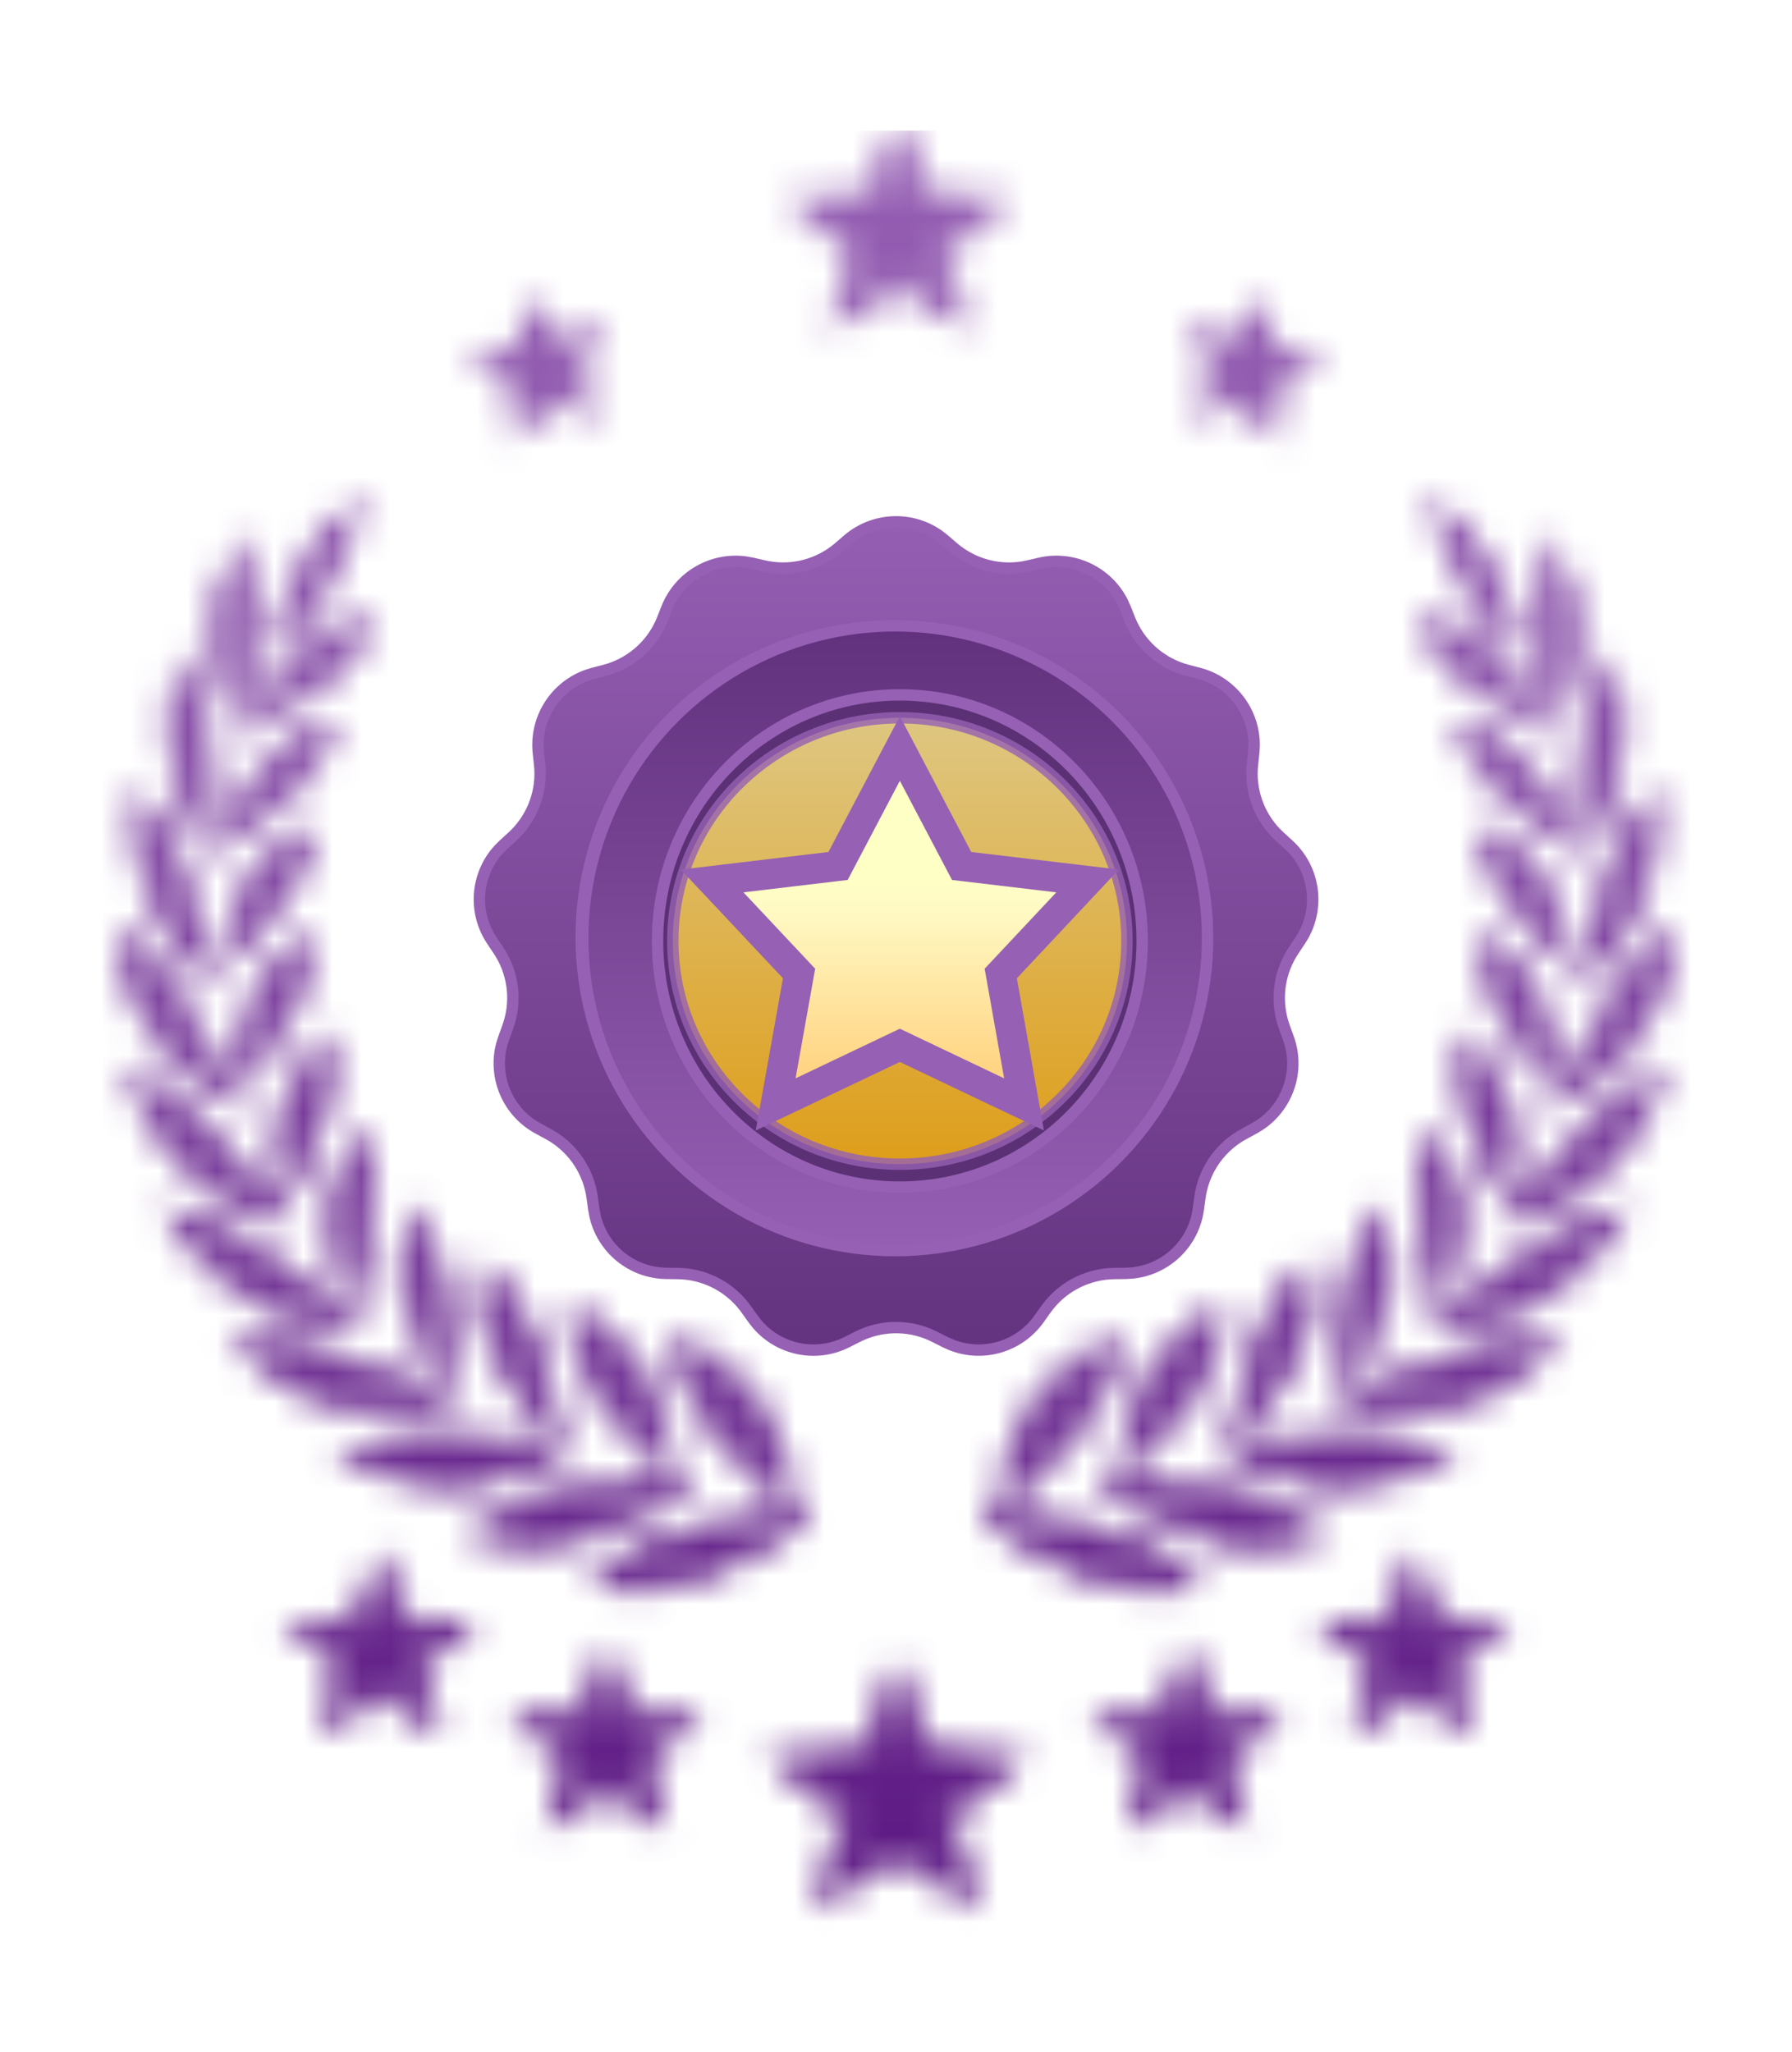
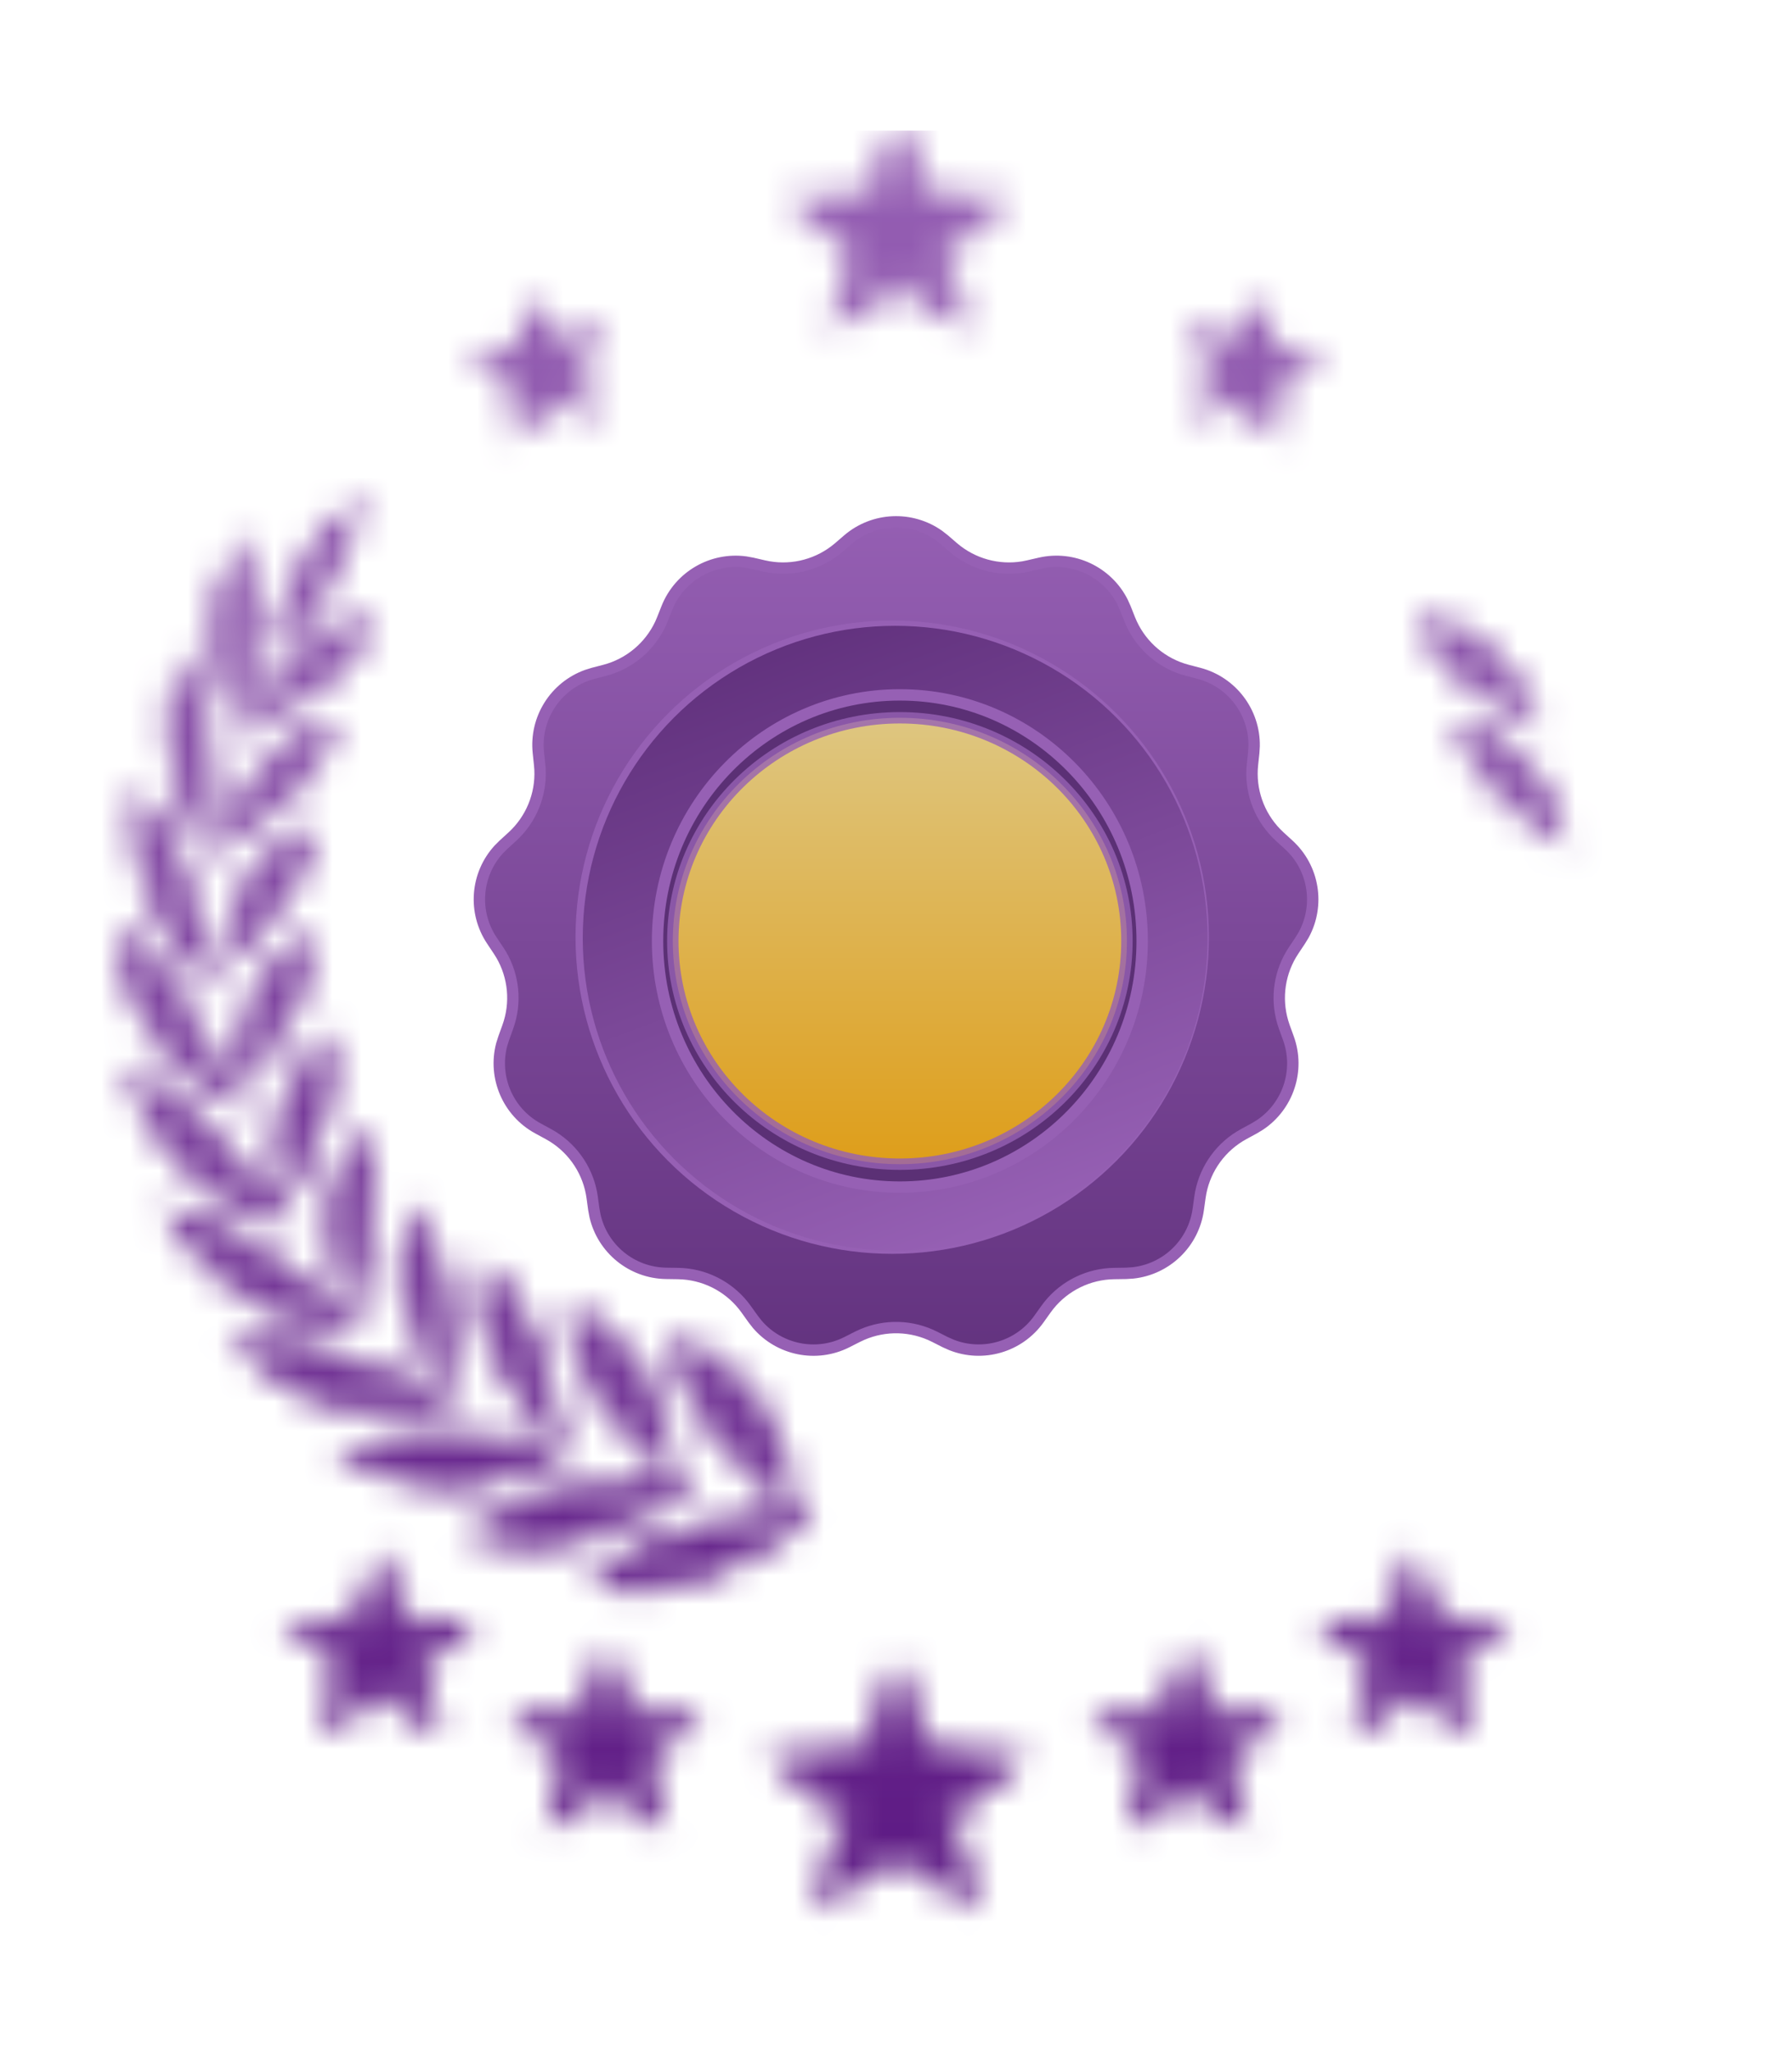
<svg xmlns="http://www.w3.org/2000/svg" width="62" height="71" viewBox="0 0 62 71" fill="none">
  <g filter="url(#filter0_d_223_1732)">
    <path d="M29.333 14.675C30.233 13.902 31.536 13.854 32.486 14.53L32.671 14.675L32.984 14.945C33.652 15.518 34.539 15.762 35.401 15.617L35.573 15.582L35.977 15.489C37.133 15.223 38.309 15.786 38.836 16.826L38.933 17.041L39.085 17.425C39.41 18.244 40.081 18.872 40.912 19.144L41.081 19.194L41.48 19.298C42.628 19.6 43.408 20.645 43.391 21.812L43.377 22.046L43.333 22.457C43.24 23.333 43.544 24.201 44.153 24.828L44.279 24.95L44.584 25.229C45.46 26.029 45.665 27.317 45.108 28.342L44.986 28.543L44.757 28.887C44.268 29.619 44.133 30.529 44.381 31.367L44.435 31.534L44.576 31.922C44.98 33.038 44.563 34.273 43.594 34.922L43.393 35.044L43.029 35.242C42.256 35.663 41.714 36.405 41.544 37.263L41.515 37.436L41.458 37.846C41.297 39.021 40.354 39.921 39.194 40.045L38.96 40.06L38.547 40.066C37.666 40.079 36.84 40.484 36.291 41.165L36.185 41.305L35.945 41.642C35.256 42.608 34.003 42.966 32.918 42.536L32.704 42.441L32.335 42.254C31.549 41.857 30.63 41.832 29.827 42.18L29.668 42.254L29.3 42.441C28.241 42.976 26.964 42.711 26.203 41.826L26.059 41.642L25.818 41.305C25.307 40.588 24.505 40.139 23.633 40.074L23.457 40.066L23.044 40.06C21.858 40.041 20.851 39.213 20.588 38.076L20.545 37.846L20.489 37.436C20.37 36.563 19.868 35.793 19.126 35.33L18.975 35.242L18.611 35.044C17.569 34.477 17.062 33.275 17.357 32.147L17.428 31.922L17.568 31.534C17.868 30.706 17.782 29.79 17.34 29.035L17.247 28.887L17.018 28.543C16.359 27.557 16.467 26.258 17.253 25.396L17.42 25.229L17.725 24.95C18.375 24.356 18.724 23.506 18.684 22.632L18.67 22.457L18.627 22.046C18.502 20.866 19.202 19.766 20.299 19.368L20.523 19.298L20.923 19.194C21.775 18.97 22.479 18.379 22.85 17.586L22.919 17.425L23.071 17.041C23.509 15.938 24.64 15.29 25.796 15.447L26.027 15.489L26.43 15.582C27.288 15.78 28.187 15.584 28.883 15.055L29.02 14.945L29.333 14.675Z" fill="url(#paint0_linear_223_1732)" stroke="#9660B4" stroke-width="0.394" />
    <circle cx="30.869" cy="28.428" r="10.76" fill="#705100" stroke="#9660B4" stroke-width="0.394" />
    <circle cx="30.971" cy="28.463" r="10.809" fill="url(#paint1_linear_223_1732)" />
-     <circle cx="30.971" cy="28.463" r="10.809" fill="url(#paint2_linear_223_1732)" />
-     <circle cx="30.971" cy="28.463" r="10.809" stroke="#9660B4" stroke-width="0.394" />
    <path d="M31.133 20.044C35.761 20.044 39.517 23.853 39.517 28.559C39.517 33.265 35.761 37.076 31.133 37.076C26.506 37.076 22.75 33.265 22.75 28.559C22.75 23.853 26.506 20.044 31.133 20.044Z" fill="#5B3075" stroke="#9660B4" stroke-width="0.394" />
    <path opacity="0.8" d="M31.134 20.836C35.476 20.836 38.99 24.297 38.99 28.56C38.99 32.822 35.476 36.283 31.134 36.283C26.792 36.283 23.278 32.822 23.278 28.56C23.278 24.297 26.792 20.836 31.134 20.836Z" fill="url(#paint3_linear_223_1732)" stroke="#9660B4" stroke-width="0.394" />
-     <path d="M31.593 22.774L33.27 25.964L36.607 26.361L37.628 26.482L36.925 27.232L34.624 29.685L35.253 33.221L35.43 34.214L34.519 33.782L31.133 32.17L27.748 33.782L26.836 34.215L27.014 33.221L27.646 29.685L25.343 27.232L24.638 26.483L25.659 26.361L28.995 25.964L30.674 22.774L31.134 21.899L31.593 22.774Z" fill="url(#paint4_linear_223_1732)" stroke="#9660B4" stroke-width="1.039" />
    <mask id="mask0_223_1732" style="mask-type:alpha" maskUnits="userSpaceOnUse" x="4" y="0" width="54" height="63">
      <path d="M41.751 55.294L41.811 55.45L41.978 55.459L43.82 55.56L42.39 56.726L42.26 56.832L42.302 56.994L42.775 58.777L41.224 57.777L41.084 57.686L40.943 57.777L39.392 58.777L39.908 56.832L39.778 56.726L38.347 55.56L40.19 55.459L40.357 55.45L40.417 55.294L41.084 53.573L41.751 55.294Z" fill="url(#paint5_linear_223_1732)" stroke="#9660B4" stroke-width="0.519" />
      <path d="M21.643 55.294L21.703 55.45L21.87 55.459L23.712 55.56L22.282 56.726L22.152 56.832L22.194 56.994L22.667 58.777L21.116 57.777L20.976 57.686L20.835 57.777L19.284 58.777L19.8 56.832L19.67 56.726L18.239 55.56L20.082 55.459L20.249 55.45L20.31 55.294L20.976 53.573L21.643 55.294Z" fill="url(#paint6_linear_223_1732)" stroke="#9660B4" stroke-width="0.519" />
      <path d="M49.538 52.031L49.598 52.188L49.765 52.197L51.607 52.299L50.177 53.465L50.047 53.57L50.09 53.732L50.562 55.515L49.012 54.516L48.872 54.425L48.731 54.516L47.18 55.515L47.653 53.732L47.696 53.57L47.566 53.465L46.135 52.299L47.978 52.197L48.145 52.188L48.206 52.031L48.872 50.31L49.538 52.031Z" fill="url(#paint7_linear_223_1732)" stroke="#9660B4" stroke-width="0.519" />
      <path d="M13.853 52.031L13.914 52.188L14.081 52.197L15.922 52.299L14.494 53.465L14.364 53.57L14.406 53.733L14.877 55.515L13.328 54.516L13.187 54.425L13.046 54.516L11.496 55.515L11.968 53.733L12.011 53.57L11.881 53.465L10.451 52.299L12.293 52.197L12.46 52.188L12.521 52.031L13.187 50.311L13.853 52.031Z" fill="url(#paint8_linear_223_1732)" stroke="#9660B4" stroke-width="0.519" />
      <path d="M32.008 56.621L32.068 56.777L32.236 56.787L34.939 56.936L32.84 58.647L32.71 58.753L32.753 58.915L33.446 61.533L31.17 60.065L31.03 59.974L30.889 60.065L28.612 61.534L29.305 58.915L29.348 58.753L29.218 58.647L27.119 56.936L29.824 56.787L29.991 56.777L30.051 56.621L31.03 54.095L32.008 56.621Z" fill="url(#paint9_linear_223_1732)" stroke="#9660B4" stroke-width="0.519" />
      <path d="M27.271 48.331C27.396 48.373 27.522 48.417 27.649 48.46L27.599 48.516C27.494 48.63 27.247 48.83 26.886 49.074C26.53 49.313 26.078 49.584 25.573 49.841C24.62 50.327 23.507 50.749 22.516 50.833L22.319 50.846C21.774 50.868 21.26 50.827 20.834 50.781C21.391 50.22 21.914 49.779 22.677 49.447C23.609 49.04 24.919 48.785 27.102 48.712L27.161 48.295L27.271 48.331ZM23.225 47.12C23.346 47.155 23.466 47.189 23.585 47.224L23.558 47.256C23.458 47.372 23.225 47.573 22.875 47.81C22.53 48.044 22.087 48.303 21.579 48.538C20.622 48.982 19.455 49.335 18.296 49.295L18.064 49.282H18.062C17.48 49.237 16.937 49.122 16.491 49.009C17.16 48.568 17.793 48.223 18.403 47.998L18.723 47.891C19.101 47.778 19.967 47.684 20.877 47.615C21.774 47.546 22.676 47.503 23.102 47.485L23.149 47.097L23.225 47.12ZM27.095 48.06L27.083 48.176C27.061 48.169 27.038 48.162 27.016 48.155L27.098 48.009C27.096 48.026 27.096 48.043 27.095 48.06ZM23.57 42.538C23.773 42.654 24.002 42.786 24.244 42.943L24.702 43.256C26.462 44.536 27.134 46.251 27.113 47.695C26.743 47.366 26.202 46.873 25.685 46.358C25.18 45.856 24.711 45.349 24.434 44.963L24.327 44.806V44.805C23.946 44.203 23.698 43.438 23.57 42.538ZM19.193 45.791C19.304 45.834 19.415 45.872 19.525 45.913L19.52 45.92C19.308 46.13 18.378 46.782 16.973 47.072C15.698 47.335 14.035 47.298 12.162 46.361C13.396 45.973 14.118 45.852 14.927 45.85C15.397 45.849 15.901 45.887 16.561 45.943C17.218 45.998 18.022 46.07 19.082 46.131L19.159 45.778L19.193 45.791ZM23.038 46.864L23.036 46.937C23.007 46.928 22.978 46.919 22.949 46.91L23.036 46.741C23.037 46.783 23.039 46.824 23.038 46.864ZM19.979 41.51C20.23 41.696 20.529 41.923 20.846 42.202V42.203C21.287 42.594 21.756 43.072 22.138 43.665L22.296 43.927C22.424 44.157 22.622 44.708 22.788 45.328V45.328C22.895 45.729 22.979 46.135 23.017 46.479C21.61 45.377 20.834 44.436 20.42 43.577C20.077 42.866 19.975 42.196 19.979 41.51ZM19.028 45.533L19.026 45.562C18.995 45.55 18.964 45.537 18.934 45.525L19.028 45.368C19.029 45.439 19.031 45.495 19.028 45.533ZM16.929 40.128C17.099 40.323 17.297 40.557 17.504 40.83V40.83C18.218 41.781 18.607 42.85 18.814 43.742C18.945 44.308 18.997 44.797 19.018 45.129C17.49 43.794 16.508 42.052 16.929 40.128ZM8.469 42.576C9.724 42.605 10.441 42.707 11.079 42.88C11.451 42.981 11.801 43.107 12.224 43.263C12.434 43.341 12.662 43.425 12.918 43.517L13.776 43.811H13.777C14.378 44.006 15.025 44.186 15.239 44.243L15.371 43.936C15.462 43.992 15.553 44.046 15.645 44.1C14.655 44.743 11.491 45.49 8.469 42.576ZM15.25 43.646C15.225 43.63 15.2 43.614 15.176 43.598L15.28 43.477C15.271 43.535 15.261 43.592 15.25 43.646ZM14.463 38.184C15.309 40.093 15.457 42.035 15.312 43.25C14.83 42.67 14.349 41.821 14.144 40.874C13.956 40.011 13.997 39.074 14.463 38.184ZM6.053 38.07C7.211 38.392 7.86 38.686 8.405 39.032C8.726 39.235 9.015 39.458 9.359 39.726C9.703 39.993 10.096 40.299 10.613 40.659V40.658L11.242 41.091L11.251 41.096L11.805 41.45H11.806C11.833 41.466 11.872 41.491 11.901 41.508L12.094 41.272L12.099 41.277V41.278C12.153 41.336 12.209 41.392 12.264 41.45L12.177 41.473H12.176L11.985 41.502C9.415 41.767 7.445 40.322 6.053 38.07ZM12.038 40.897C12.024 40.88 12.009 40.864 11.994 40.847L12.085 40.785C12.069 40.825 12.053 40.862 12.038 40.897ZM12.59 35.444C12.843 36.474 12.815 37.572 12.672 38.538C12.55 39.356 12.348 40.067 12.177 40.544C12.166 40.523 12.155 40.502 12.145 40.48L12.058 40.277L12.056 40.272L11.934 39.938C11.416 38.394 11.541 36.71 12.59 35.444ZM9.764 37.952C9.685 37.949 9.603 37.942 9.518 37.931L9.692 37.814C9.716 37.86 9.74 37.906 9.764 37.952ZM4.721 33.379C5.632 33.88 6.188 34.272 6.633 34.68C6.902 34.927 7.131 35.18 7.375 35.47L8.209 36.489L8.46 36.791C8.822 37.227 9.165 37.626 9.421 37.917C8.039 37.694 5.845 36.4 4.721 33.379ZM9.733 37.353C9.73 37.345 9.726 37.338 9.723 37.33L9.76 37.317C9.751 37.329 9.742 37.341 9.733 37.353ZM11.241 32.143C11.397 33.804 10.993 35.514 9.94 37.063C9.754 36.247 9.734 35.262 9.961 34.338C10.17 33.489 10.581 32.706 11.241 32.143ZM8.174 33.955C8.146 33.946 8.118 33.936 8.088 33.925L8.157 33.896C8.163 33.915 8.168 33.935 8.174 33.955ZM4.321 28.523C5.249 29.357 5.702 29.902 6.097 30.552C6.33 30.936 6.544 31.359 6.824 31.91C7.085 32.423 7.401 33.039 7.834 33.82C7.358 33.6 6.698 33.176 6.072 32.486C5.284 31.616 4.556 30.331 4.321 28.523ZM10.566 28.617C10.465 30.087 9.833 31.689 8.524 33.125C8.504 32.826 8.514 32.51 8.549 32.198L8.605 31.805V31.803C8.83 30.477 9.464 29.248 10.566 28.617ZM4.881 23.766C5.581 24.742 5.901 25.352 6.145 26.059C6.29 26.48 6.41 26.938 6.565 27.538C6.705 28.076 6.873 28.721 7.111 29.539C6.624 29.18 6.071 28.563 5.634 27.701C5.125 26.695 4.779 25.37 4.881 23.766ZM10.602 24.95C10.302 26.343 9.555 27.288 9.048 27.824L8.624 28.247C8.377 28.493 8.135 28.731 7.926 28.929C7.973 28.496 8.076 28.078 8.21 27.7C8.654 26.463 9.452 25.372 10.602 24.95ZM6.255 19.273C6.71 20.271 6.903 20.885 7.007 21.607C7.125 22.425 7.132 23.362 7.249 25.124C7.184 25.039 7.116 24.943 7.047 24.835C6.802 24.453 6.551 23.946 6.358 23.336C6.019 22.263 5.865 20.873 6.255 19.273ZM8.292 15.114C8.451 15.776 8.562 16.38 8.604 16.933L8.621 17.244C8.626 17.383 8.618 17.549 8.604 17.736L8.54 18.353C8.487 18.792 8.419 19.268 8.356 19.723C8.297 20.153 8.246 20.548 8.206 20.864C8.105 20.634 8.013 20.365 7.933 20.076C7.812 19.642 7.724 19.192 7.669 18.821L7.625 18.48V18.478L7.602 18.208C7.535 17.106 7.841 16.085 8.292 15.114ZM12.209 13.716C11.987 14.413 11.681 15.245 11.106 16.236L10.938 16.518C10.829 16.694 10.674 16.92 10.499 17.165L9.943 17.927C9.85 18.053 9.758 18.172 9.675 18.282C9.686 18.226 9.697 18.168 9.71 18.109L9.794 17.753V17.751C9.91 17.286 10.07 16.794 10.223 16.41L10.37 16.066H10.371C10.872 15.005 11.48 14.321 12.209 13.716Z" fill="url(#paint10_linear_223_1732)" stroke="#9660B4" stroke-width="0.519" />
      <path d="M11.317 21.256C10.953 22.284 10.161 23.497 8.164 24.764C8.384 23.978 8.774 23.201 9.294 22.575C9.852 21.904 10.544 21.419 11.317 21.256Z" fill="url(#paint11_linear_223_1732)" stroke="#9660B4" stroke-width="0.519" />
      <path d="M12.628 17.653C12.517 17.857 12.376 18.091 12.21 18.329C11.937 18.72 11.618 19.104 11.318 19.374C11.225 19.457 11.024 19.592 10.752 19.756C10.486 19.917 10.17 20.096 9.86 20.265C9.619 20.398 9.382 20.522 9.179 20.628C9.372 20.191 9.575 19.842 9.773 19.556L9.772 19.555C9.988 19.247 10.201 19.008 10.409 18.805L10.616 18.613C11.229 18.067 11.891 17.705 12.628 17.653Z" fill="url(#paint12_linear_223_1732)" stroke="#9660B4" stroke-width="0.519" />
-       <path d="M34.896 48.716C37.078 48.789 38.388 49.045 39.321 49.451C40.083 49.783 40.606 50.224 41.163 50.784C40.815 50.822 40.408 50.857 39.973 50.855L39.679 50.849C38.64 50.809 37.441 50.362 36.425 49.845C35.921 49.587 35.468 49.316 35.112 49.077C34.751 48.834 34.505 48.633 34.4 48.519L34.348 48.463C34.476 48.419 34.601 48.376 34.726 48.335L34.835 48.299L34.896 48.716ZM38.897 47.488C39.322 47.507 40.224 47.55 41.121 47.618C41.917 47.679 42.68 47.758 43.112 47.853L43.275 47.894C43.984 48.109 44.72 48.494 45.505 49.013C45.141 49.105 44.712 49.2 44.248 49.255L43.935 49.285H43.934C42.699 49.384 41.44 49.015 40.419 48.542C39.911 48.306 39.467 48.047 39.123 47.813C38.773 47.576 38.539 47.376 38.44 47.26L38.412 47.226C38.532 47.191 38.654 47.157 38.777 47.121L38.848 47.099L38.897 47.488ZM34.986 48.156C34.962 48.164 34.938 48.172 34.915 48.18L34.904 48.063C34.902 48.044 34.901 48.025 34.9 48.006L34.986 48.156ZM38.429 42.54C38.32 43.307 38.125 43.976 37.834 44.529L37.674 44.806L37.673 44.807C37.423 45.207 36.893 45.786 36.316 46.359C35.797 46.875 35.256 47.369 34.885 47.698C34.866 46.253 35.538 44.536 37.298 43.257L37.299 43.258C37.712 42.959 38.103 42.726 38.429 42.54ZM42.916 46.136C43.976 46.074 44.781 46.002 45.438 45.946C46.097 45.89 46.601 45.852 47.072 45.853C47.881 45.856 48.602 45.977 49.835 46.364C47.963 47.301 46.3 47.338 45.026 47.075C43.62 46.785 42.691 46.133 42.479 45.924L42.471 45.916C42.583 45.874 42.696 45.836 42.808 45.793L42.838 45.781L42.916 46.136ZM39.051 46.913C39.022 46.922 38.993 46.931 38.964 46.939L38.963 46.865C38.962 46.826 38.963 46.785 38.964 46.742L39.051 46.913ZM42.022 41.512C42.026 42.197 41.924 42.867 41.581 43.578C41.167 44.437 40.391 45.378 38.984 46.48C39.021 46.137 39.106 45.731 39.212 45.331C39.379 44.71 39.578 44.159 39.706 43.929C40.11 43.213 40.652 42.651 41.156 42.204L41.155 42.203C41.471 41.925 41.77 41.697 42.022 41.512ZM43.067 45.526C43.036 45.539 43.006 45.552 42.975 45.564L42.973 45.534C42.971 45.496 42.971 45.441 42.972 45.369L43.067 45.526ZM45.072 40.13C45.493 42.054 44.511 43.795 42.983 45.131C43.003 44.799 43.057 44.31 43.188 43.743C43.395 42.851 43.784 41.782 44.498 40.831L44.497 40.83C44.703 40.557 44.902 40.324 45.072 40.13ZM53.528 42.579C50.505 45.495 47.34 44.747 46.352 44.103C46.443 44.049 46.535 43.995 46.626 43.939L46.758 44.246C46.865 44.218 47.08 44.159 47.344 44.083L48.221 43.814C48.862 43.605 49.352 43.422 49.774 43.267C50.197 43.111 50.547 42.985 50.919 42.885C51.556 42.712 52.273 42.609 53.528 42.579ZM46.825 43.599C46.8 43.616 46.775 43.631 46.751 43.647C46.739 43.593 46.73 43.537 46.72 43.478L46.825 43.599ZM47.538 38.186C48.003 39.077 48.045 40.012 47.858 40.876C47.653 41.823 47.171 42.672 46.689 43.252C46.543 42.037 46.692 40.095 47.538 38.186ZM55.944 38.073C54.552 40.324 52.584 41.771 50.013 41.507H50.014L49.821 41.476C49.79 41.47 49.761 41.461 49.733 41.453L49.902 41.279L49.903 41.278C49.904 41.277 49.904 41.276 49.905 41.275L50.098 41.511C50.123 41.495 50.163 41.472 50.195 41.452L50.194 41.451L50.748 41.099L50.755 41.095C50.939 40.968 51.174 40.817 51.39 40.659L51.389 40.658C51.904 40.3 52.296 39.995 52.638 39.729C52.983 39.462 53.273 39.238 53.593 39.035C54.138 38.69 54.786 38.395 55.944 38.073ZM50.005 40.847C49.991 40.864 49.976 40.881 49.961 40.897C49.947 40.863 49.93 40.826 49.914 40.786L50.005 40.847ZM49.41 35.446C50.458 36.712 50.585 38.396 50.068 39.939L49.945 40.273L49.943 40.278C49.908 40.372 49.865 40.46 49.823 40.546C49.652 40.069 49.451 39.358 49.33 38.54C49.186 37.574 49.157 36.477 49.41 35.446ZM52.484 37.934C52.397 37.945 52.314 37.952 52.235 37.955C52.259 37.908 52.283 37.862 52.307 37.815L52.484 37.934ZM57.278 33.382C56.154 36.401 53.96 37.695 52.577 37.92C52.832 37.628 53.177 37.229 53.541 36.793C53.626 36.693 53.71 36.592 53.791 36.49C54.45 35.693 54.83 35.175 55.368 34.681C55.812 34.274 56.368 33.882 57.278 33.382ZM52.276 37.332C52.272 37.339 52.269 37.346 52.265 37.353C52.257 37.342 52.249 37.33 52.241 37.318L52.276 37.332ZM50.758 32.144C51.419 32.707 51.832 33.49 52.041 34.34C52.268 35.264 52.247 36.248 52.06 37.064C51.007 35.515 50.603 33.805 50.758 32.144ZM53.912 33.927C53.882 33.937 53.853 33.946 53.826 33.955C53.831 33.936 53.837 33.917 53.842 33.898L53.912 33.927ZM57.677 28.524C57.443 30.332 56.715 31.617 55.927 32.487C55.301 33.178 54.641 33.602 54.166 33.821C54.599 33.04 54.914 32.425 55.175 31.912C55.456 31.361 55.671 30.938 55.904 30.554C56.298 29.904 56.75 29.358 57.677 28.524ZM51.433 28.618C52.46 29.206 53.081 30.31 53.343 31.53L53.396 31.805V31.806C53.473 32.242 53.506 32.702 53.476 33.128C52.167 31.692 51.535 30.089 51.433 28.618ZM57.118 23.768C57.219 25.372 56.875 26.697 56.366 27.702C55.929 28.564 55.376 29.181 54.888 29.541C55.126 28.722 55.295 28.077 55.435 27.539C55.591 26.94 55.71 26.482 55.855 26.06C56.099 25.354 56.418 24.744 57.118 23.768ZM51.397 24.95C52.468 25.343 53.235 26.315 53.694 27.446L53.791 27.701C53.925 28.08 54.028 28.498 54.075 28.931C54.057 28.914 54.038 28.898 54.019 28.88L53.377 28.249C53.047 27.916 51.807 26.849 51.397 24.95ZM55.745 19.274C56.135 20.874 55.981 22.265 55.642 23.338C55.45 23.947 55.197 24.454 54.953 24.837C54.884 24.944 54.815 25.04 54.751 25.126C54.867 23.363 54.875 22.427 54.993 21.608C55.097 20.887 55.289 20.272 55.745 19.274ZM53.708 15.115C54.158 16.087 54.465 17.107 54.399 18.21L54.376 18.479V18.481C54.331 18.891 54.229 19.5 54.068 20.077C53.987 20.366 53.895 20.635 53.794 20.864L53.644 19.724L53.46 18.354C53.421 18.02 53.39 17.72 53.38 17.474L53.379 17.245C53.398 16.609 53.518 15.903 53.708 15.115ZM49.791 13.718C50.462 14.274 51.03 14.897 51.507 15.819L51.629 16.067H51.63C51.772 16.364 51.938 16.816 52.078 17.284L52.206 17.753V17.755C52.254 17.94 52.292 18.119 52.325 18.283C52.241 18.173 52.151 18.054 52.057 17.929H52.056C51.683 17.424 51.28 16.872 51.062 16.518H51.061C50.377 15.403 50.033 14.48 49.791 13.718Z" fill="url(#paint13_linear_223_1732)" stroke="#9660B4" stroke-width="0.519" />
      <path d="M50.683 21.256C51.457 21.419 52.15 21.903 52.708 22.575C53.228 23.201 53.616 23.978 53.836 24.764C51.84 23.497 51.048 22.283 50.683 21.256Z" fill="url(#paint14_linear_223_1732)" stroke="#9660B4" stroke-width="0.519" />
      <path d="M49.373 17.654C50.002 17.699 50.576 17.967 51.112 18.384L51.386 18.613C51.659 18.856 51.941 19.144 52.228 19.555V19.556C52.427 19.843 52.629 20.191 52.822 20.629C52.619 20.522 52.383 20.398 52.142 20.265C51.832 20.096 51.516 19.917 51.25 19.757C51.046 19.633 50.882 19.527 50.773 19.446L50.684 19.374C50.384 19.105 50.065 18.72 49.792 18.329C49.626 18.092 49.484 17.858 49.373 17.654Z" fill="url(#paint15_linear_223_1732)" stroke="#9660B4" stroke-width="0.519" />
      <path d="M31.929 2.765L31.99 2.915L32.152 2.927L34.375 3.077L32.666 4.507L32.541 4.611L32.58 4.769L33.123 6.93L31.236 5.745L31.099 5.658L30.96 5.745L29.072 6.93L29.617 4.769L29.656 4.611L29.531 4.507L27.82 3.077L30.045 2.927L30.207 2.915L30.268 2.765L31.098 0.695L31.929 2.765Z" fill="url(#paint16_linear_223_1732)" stroke="#9660B4" stroke-width="0.519" />
      <path d="M19.024 7.857L19.12 7.989L19.28 7.961L20.484 7.75L19.76 8.735L19.664 8.867L19.74 9.011L20.311 10.091L19.151 9.707L18.997 9.655L18.882 9.773L18.032 10.649L18.04 9.428L18.041 9.265L17.894 9.193L16.796 8.654L17.96 8.284L18.117 8.235L18.139 8.074L18.311 6.863L19.024 7.857Z" fill="url(#paint17_linear_223_1732)" stroke="#9660B4" stroke-width="0.519" />
      <path d="M43.862 8.074L43.886 8.235L44.041 8.284L45.205 8.654L44.108 9.193L43.962 9.265L43.963 9.428L43.97 10.649L43.119 9.773L43.006 9.655L42.852 9.707L41.69 10.091L42.263 9.011L42.339 8.867L42.242 8.735L41.518 7.75L42.723 7.961L42.883 7.989L42.978 7.857L43.69 6.863L43.862 8.074Z" fill="url(#paint18_linear_223_1732)" stroke="#9660B4" stroke-width="0.519" />
    </mask>
    <g mask="url(#mask0_223_1732)">
      <path d="M58.783 0.779V63.61H3.221V0.779H58.783Z" fill="url(#paint19_linear_223_1732)" stroke="#9660B4" stroke-width="0.519" />
    </g>
  </g>
  <defs>
    <filter id="filter0_d_223_1732" x="0" y="0.519" width="62" height="69.596" filterUnits="userSpaceOnUse" color-interpolation-filters="sRGB">
      <feFlood flood-opacity="0" result="BackgroundImageFix" />
      <feColorMatrix in="SourceAlpha" type="matrix" values="0 0 0 0 0 0 0 0 0 0 0 0 0 0 0 0 0 0 127 0" result="hardAlpha" />
      <feOffset dy="4" />
      <feGaussianBlur stdDeviation="2" />
      <feComposite in2="hardAlpha" operator="out" />
      <feColorMatrix type="matrix" values="0 0 0 0 0 0 0 0 0 0 0 0 0 0 0 0 0 0 0.25 0" />
      <feBlend mode="normal" in2="BackgroundImageFix" result="effect1_dropShadow_223_1732" />
      <feBlend mode="normal" in="SourceGraphic" in2="effect1_dropShadow_223_1732" result="shape" />
    </filter>
    <linearGradient id="paint0_linear_223_1732" x1="31.002" y1="12.982" x2="31.002" y2="44.138" gradientUnits="userSpaceOnUse">
      <stop stop-color="#9660B4" />
      <stop offset="1" stop-color="#61317D" />
    </linearGradient>
    <linearGradient id="paint1_linear_223_1732" x1="27.702" y1="17.47" x2="35.623" y2="38.461" gradientUnits="userSpaceOnUse">
      <stop stop-color="#61317D" />
      <stop offset="1" stop-color="#9660B4" />
    </linearGradient>
    <linearGradient id="paint2_linear_223_1732" x1="30.971" y1="17.457" x2="30.971" y2="39.469" gradientUnits="userSpaceOnUse">
      <stop stop-color="#61317D" />
      <stop offset="1" stop-color="#9660B4" />
    </linearGradient>
    <linearGradient id="paint3_linear_223_1732" x1="31.134" y1="20.639" x2="31.134" y2="36.481" gradientUnits="userSpaceOnUse">
      <stop stop-color="#FFEC86" />
      <stop offset="1" stop-color="#FFB802" />
    </linearGradient>
    <linearGradient id="paint4_linear_223_1732" x1="31.133" y1="26.324" x2="31.133" y2="32.874" gradientUnits="userSpaceOnUse">
      <stop stop-color="#FEFFC5" />
      <stop offset="0.161" stop-color="#FFFAC5" />
      <stop offset="1" stop-color="#FFD585" />
    </linearGradient>
    <linearGradient id="paint5_linear_223_1732" x1="41.084" y1="59.359" x2="41.084" y2="52.854" gradientUnits="userSpaceOnUse">
      <stop stop-color="#F8DA5B" />
      <stop offset="0.09" stop-color="#DCB749" />
      <stop offset="0.187" stop-color="#C39938" />
      <stop offset="0.27" stop-color="#B3872F" />
      <stop offset="0.328" stop-color="#AE802B" />
      <stop offset="0.339" stop-color="#B58930" />
      <stop offset="0.419" stop-color="#E5C34F" />
      <stop offset="0.457" stop-color="#F8DA5B" />
      <stop offset="0.509" stop-color="#FAE783" />
      <stop offset="0.579" stop-color="#FDF9BD" />
      <stop offset="0.615" stop-color="#F7F0AF" />
      <stop offset="0.738" stop-color="#E5D384" />
      <stop offset="0.801" stop-color="#DEC874" />
      <stop offset="0.929" stop-color="#F3EAA6" />
      <stop offset="1" stop-color="#FDF9BD" />
    </linearGradient>
    <linearGradient id="paint6_linear_223_1732" x1="20.976" y1="59.359" x2="20.976" y2="52.854" gradientUnits="userSpaceOnUse">
      <stop stop-color="#F8DA5B" />
      <stop offset="0.09" stop-color="#DCB749" />
      <stop offset="0.187" stop-color="#C39938" />
      <stop offset="0.27" stop-color="#B3872F" />
      <stop offset="0.328" stop-color="#AE802B" />
      <stop offset="0.339" stop-color="#B58930" />
      <stop offset="0.419" stop-color="#E5C34F" />
      <stop offset="0.457" stop-color="#F8DA5B" />
      <stop offset="0.509" stop-color="#FAE783" />
      <stop offset="0.579" stop-color="#FDF9BD" />
      <stop offset="0.615" stop-color="#F7F0AF" />
      <stop offset="0.738" stop-color="#E5D384" />
      <stop offset="0.801" stop-color="#DEC874" />
      <stop offset="0.929" stop-color="#F3EAA6" />
      <stop offset="1" stop-color="#FDF9BD" />
    </linearGradient>
    <linearGradient id="paint7_linear_223_1732" x1="48.872" y1="56.097" x2="48.872" y2="49.592" gradientUnits="userSpaceOnUse">
      <stop stop-color="#F8DA5B" />
      <stop offset="0.09" stop-color="#DCB749" />
      <stop offset="0.187" stop-color="#C39938" />
      <stop offset="0.27" stop-color="#B3872F" />
      <stop offset="0.328" stop-color="#AE802B" />
      <stop offset="0.339" stop-color="#B58930" />
      <stop offset="0.419" stop-color="#E5C34F" />
      <stop offset="0.457" stop-color="#F8DA5B" />
      <stop offset="0.509" stop-color="#FAE783" />
      <stop offset="0.579" stop-color="#FDF9BD" />
      <stop offset="0.615" stop-color="#F7F0AF" />
      <stop offset="0.738" stop-color="#E5D384" />
      <stop offset="0.801" stop-color="#DEC874" />
      <stop offset="0.929" stop-color="#F3EAA6" />
      <stop offset="1" stop-color="#FDF9BD" />
    </linearGradient>
    <linearGradient id="paint8_linear_223_1732" x1="13.187" y1="56.097" x2="13.187" y2="49.592" gradientUnits="userSpaceOnUse">
      <stop stop-color="#F8DA5B" />
      <stop offset="0.09" stop-color="#DCB749" />
      <stop offset="0.187" stop-color="#C39938" />
      <stop offset="0.27" stop-color="#B3872F" />
      <stop offset="0.328" stop-color="#AE802B" />
      <stop offset="0.339" stop-color="#B58930" />
      <stop offset="0.419" stop-color="#E5C34F" />
      <stop offset="0.457" stop-color="#F8DA5B" />
      <stop offset="0.509" stop-color="#FAE783" />
      <stop offset="0.579" stop-color="#FDF9BD" />
      <stop offset="0.615" stop-color="#F7F0AF" />
      <stop offset="0.738" stop-color="#E5D384" />
      <stop offset="0.801" stop-color="#DEC874" />
      <stop offset="0.929" stop-color="#F3EAA6" />
      <stop offset="1" stop-color="#FDF9BD" />
    </linearGradient>
    <linearGradient id="paint9_linear_223_1732" x1="31.029" y1="62.115" x2="31.029" y2="53.376" gradientUnits="userSpaceOnUse">
      <stop stop-color="#F8DA5B" />
      <stop offset="0.09" stop-color="#DCB749" />
      <stop offset="0.187" stop-color="#C39938" />
      <stop offset="0.27" stop-color="#B3872F" />
      <stop offset="0.328" stop-color="#AE802B" />
      <stop offset="0.339" stop-color="#B58930" />
      <stop offset="0.419" stop-color="#E5C34F" />
      <stop offset="0.457" stop-color="#F8DA5B" />
      <stop offset="0.509" stop-color="#FAE783" />
      <stop offset="0.579" stop-color="#FDF9BD" />
      <stop offset="0.615" stop-color="#F7F0AF" />
      <stop offset="0.738" stop-color="#E5D384" />
      <stop offset="0.801" stop-color="#DEC874" />
      <stop offset="0.929" stop-color="#F3EAA6" />
      <stop offset="1" stop-color="#FDF9BD" />
    </linearGradient>
    <linearGradient id="paint10_linear_223_1732" x1="4.003" y1="32.061" x2="28.777" y2="32.061" gradientUnits="userSpaceOnUse">
      <stop stop-color="#FFF5A8" />
      <stop offset="0.312" stop-color="#BD8100" />
      <stop offset="0.759" stop-color="#E0BE58" />
      <stop offset="1" stop-color="#F1DC83" />
    </linearGradient>
    <linearGradient id="paint11_linear_223_1732" x1="7.775" y1="23.124" x2="11.689" y2="23.124" gradientUnits="userSpaceOnUse">
      <stop stop-color="#FFF5A8" />
      <stop offset="0.312" stop-color="#BD8100" />
      <stop offset="0.759" stop-color="#E0BE58" />
      <stop offset="1" stop-color="#F1DC83" />
    </linearGradient>
    <linearGradient id="paint12_linear_223_1732" x1="8.683" y1="19.282" x2="13.043" y2="19.282" gradientUnits="userSpaceOnUse">
      <stop stop-color="#FFF5A8" />
      <stop offset="0.312" stop-color="#BD8100" />
      <stop offset="0.759" stop-color="#E0BE58" />
      <stop offset="1" stop-color="#F1DC83" />
    </linearGradient>
    <linearGradient id="paint13_linear_223_1732" x1="33.224" y1="32.061" x2="57.999" y2="32.061" gradientUnits="userSpaceOnUse">
      <stop stop-color="#FFF5A8" />
      <stop offset="0.312" stop-color="#BD8100" />
      <stop offset="0.759" stop-color="#E0BE58" />
      <stop offset="1" stop-color="#F1DC83" />
    </linearGradient>
    <linearGradient id="paint14_linear_223_1732" x1="50.312" y1="23.124" x2="54.227" y2="23.124" gradientUnits="userSpaceOnUse">
      <stop stop-color="#FFF5A8" />
      <stop offset="0.312" stop-color="#BD8100" />
      <stop offset="0.759" stop-color="#E0BE58" />
      <stop offset="1" stop-color="#F1DC83" />
    </linearGradient>
    <linearGradient id="paint15_linear_223_1732" x1="48.959" y1="19.282" x2="53.319" y2="19.282" gradientUnits="userSpaceOnUse">
      <stop stop-color="#FFF5A8" />
      <stop offset="0.312" stop-color="#BD8100" />
      <stop offset="0.759" stop-color="#E0BE58" />
      <stop offset="1" stop-color="#F1DC83" />
    </linearGradient>
    <linearGradient id="paint16_linear_223_1732" x1="42.093" y1="-0.253" x2="20.244" y2="8.685" gradientUnits="userSpaceOnUse">
      <stop offset="0.006" stop-color="#FBC01B" />
      <stop offset="0.253" stop-color="#FFF5A8" />
      <stop offset="0.315" stop-color="#F8E997" />
      <stop offset="0.439" stop-color="#E7CA6A" />
      <stop offset="0.611" stop-color="#CA9922" />
      <stop offset="0.688" stop-color="#BD8100" />
      <stop offset="1" stop-color="#FFF5A8" />
    </linearGradient>
    <linearGradient id="paint17_linear_223_1732" x1="34.263" y1="-2.378" x2="16.188" y2="10.769" gradientUnits="userSpaceOnUse">
      <stop offset="0.006" stop-color="#FBC01B" />
      <stop offset="0.253" stop-color="#FFF5A8" />
      <stop offset="0.315" stop-color="#F8E997" />
      <stop offset="0.439" stop-color="#E7CA6A" />
      <stop offset="0.611" stop-color="#CA9922" />
      <stop offset="0.688" stop-color="#BD8100" />
      <stop offset="1" stop-color="#FFF5A8" />
    </linearGradient>
    <linearGradient id="paint18_linear_223_1732" x1="27.739" y1="-2.378" x2="45.815" y2="10.769" gradientUnits="userSpaceOnUse">
      <stop offset="0.006" stop-color="#FBC01B" />
      <stop offset="0.253" stop-color="#FFF5A8" />
      <stop offset="0.315" stop-color="#F8E997" />
      <stop offset="0.439" stop-color="#E7CA6A" />
      <stop offset="0.611" stop-color="#CA9922" />
      <stop offset="0.688" stop-color="#BD8100" />
      <stop offset="1" stop-color="#FFF5A8" />
    </linearGradient>
    <linearGradient id="paint19_linear_223_1732" x1="31.002" y1="0.519" x2="31.002" y2="63.87" gradientUnits="userSpaceOnUse">
      <stop stop-color="#9660B4" />
      <stop offset="1" stop-color="#5B1782" />
    </linearGradient>
  </defs>
</svg>